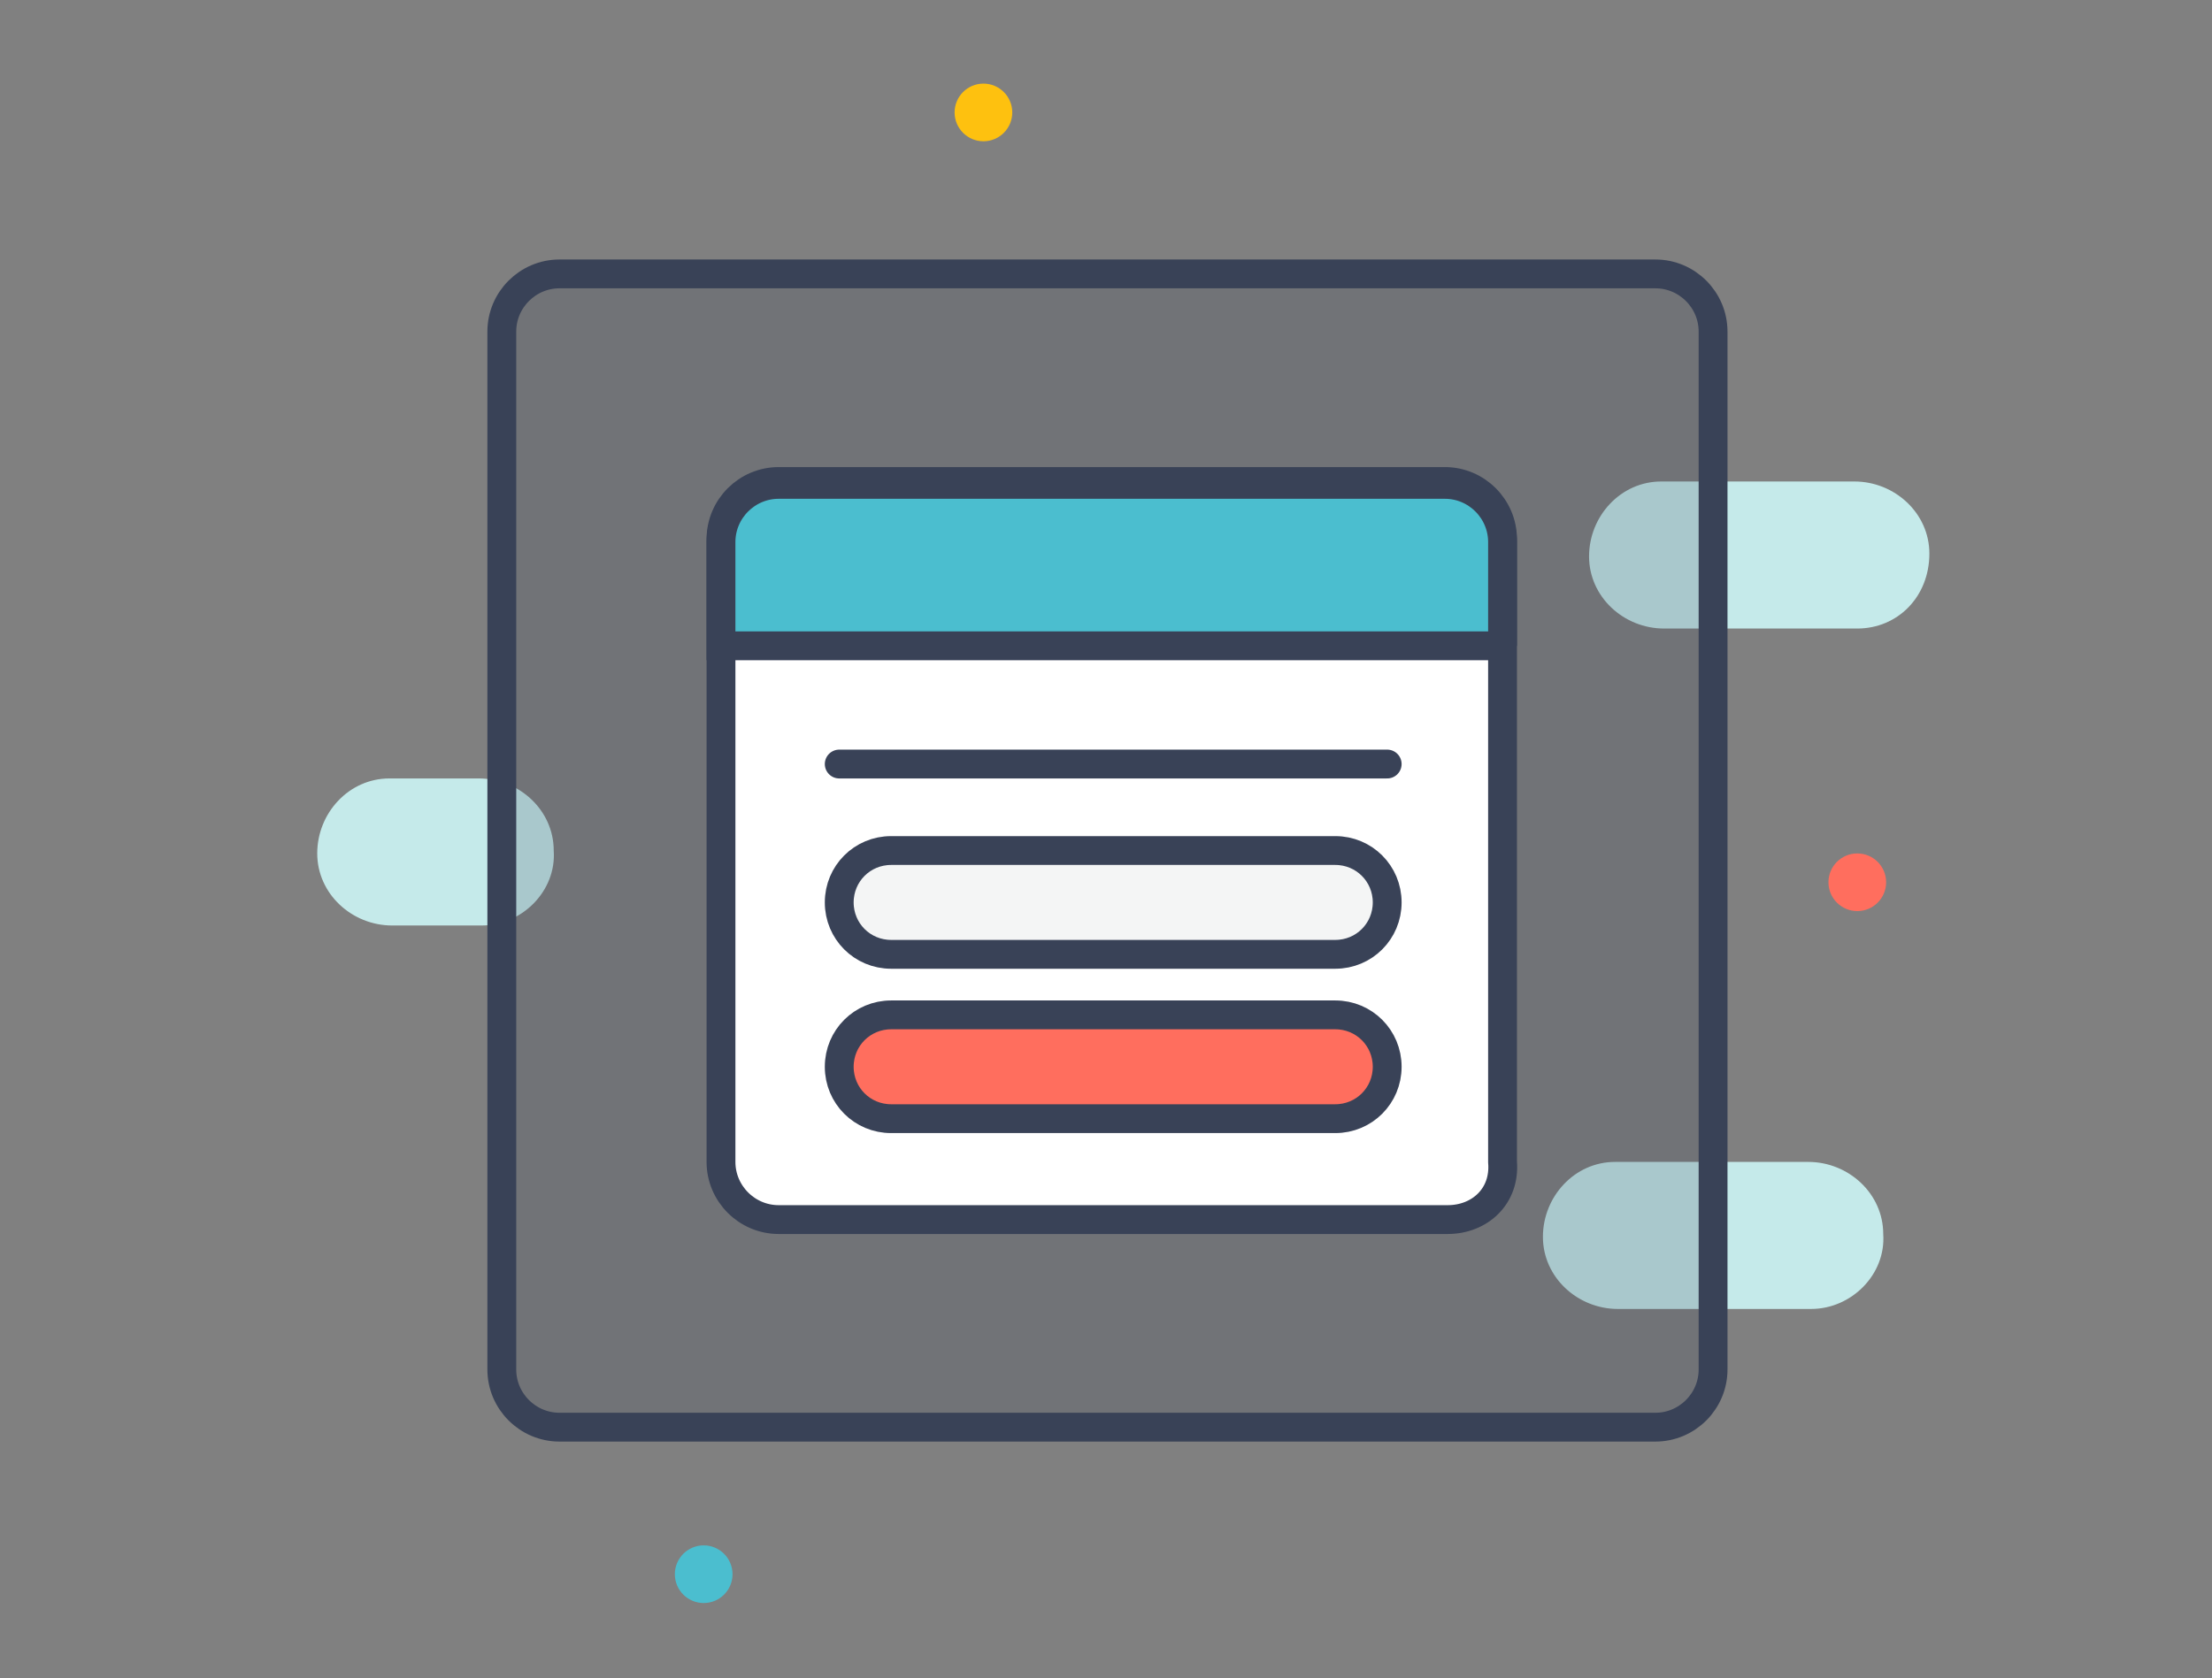
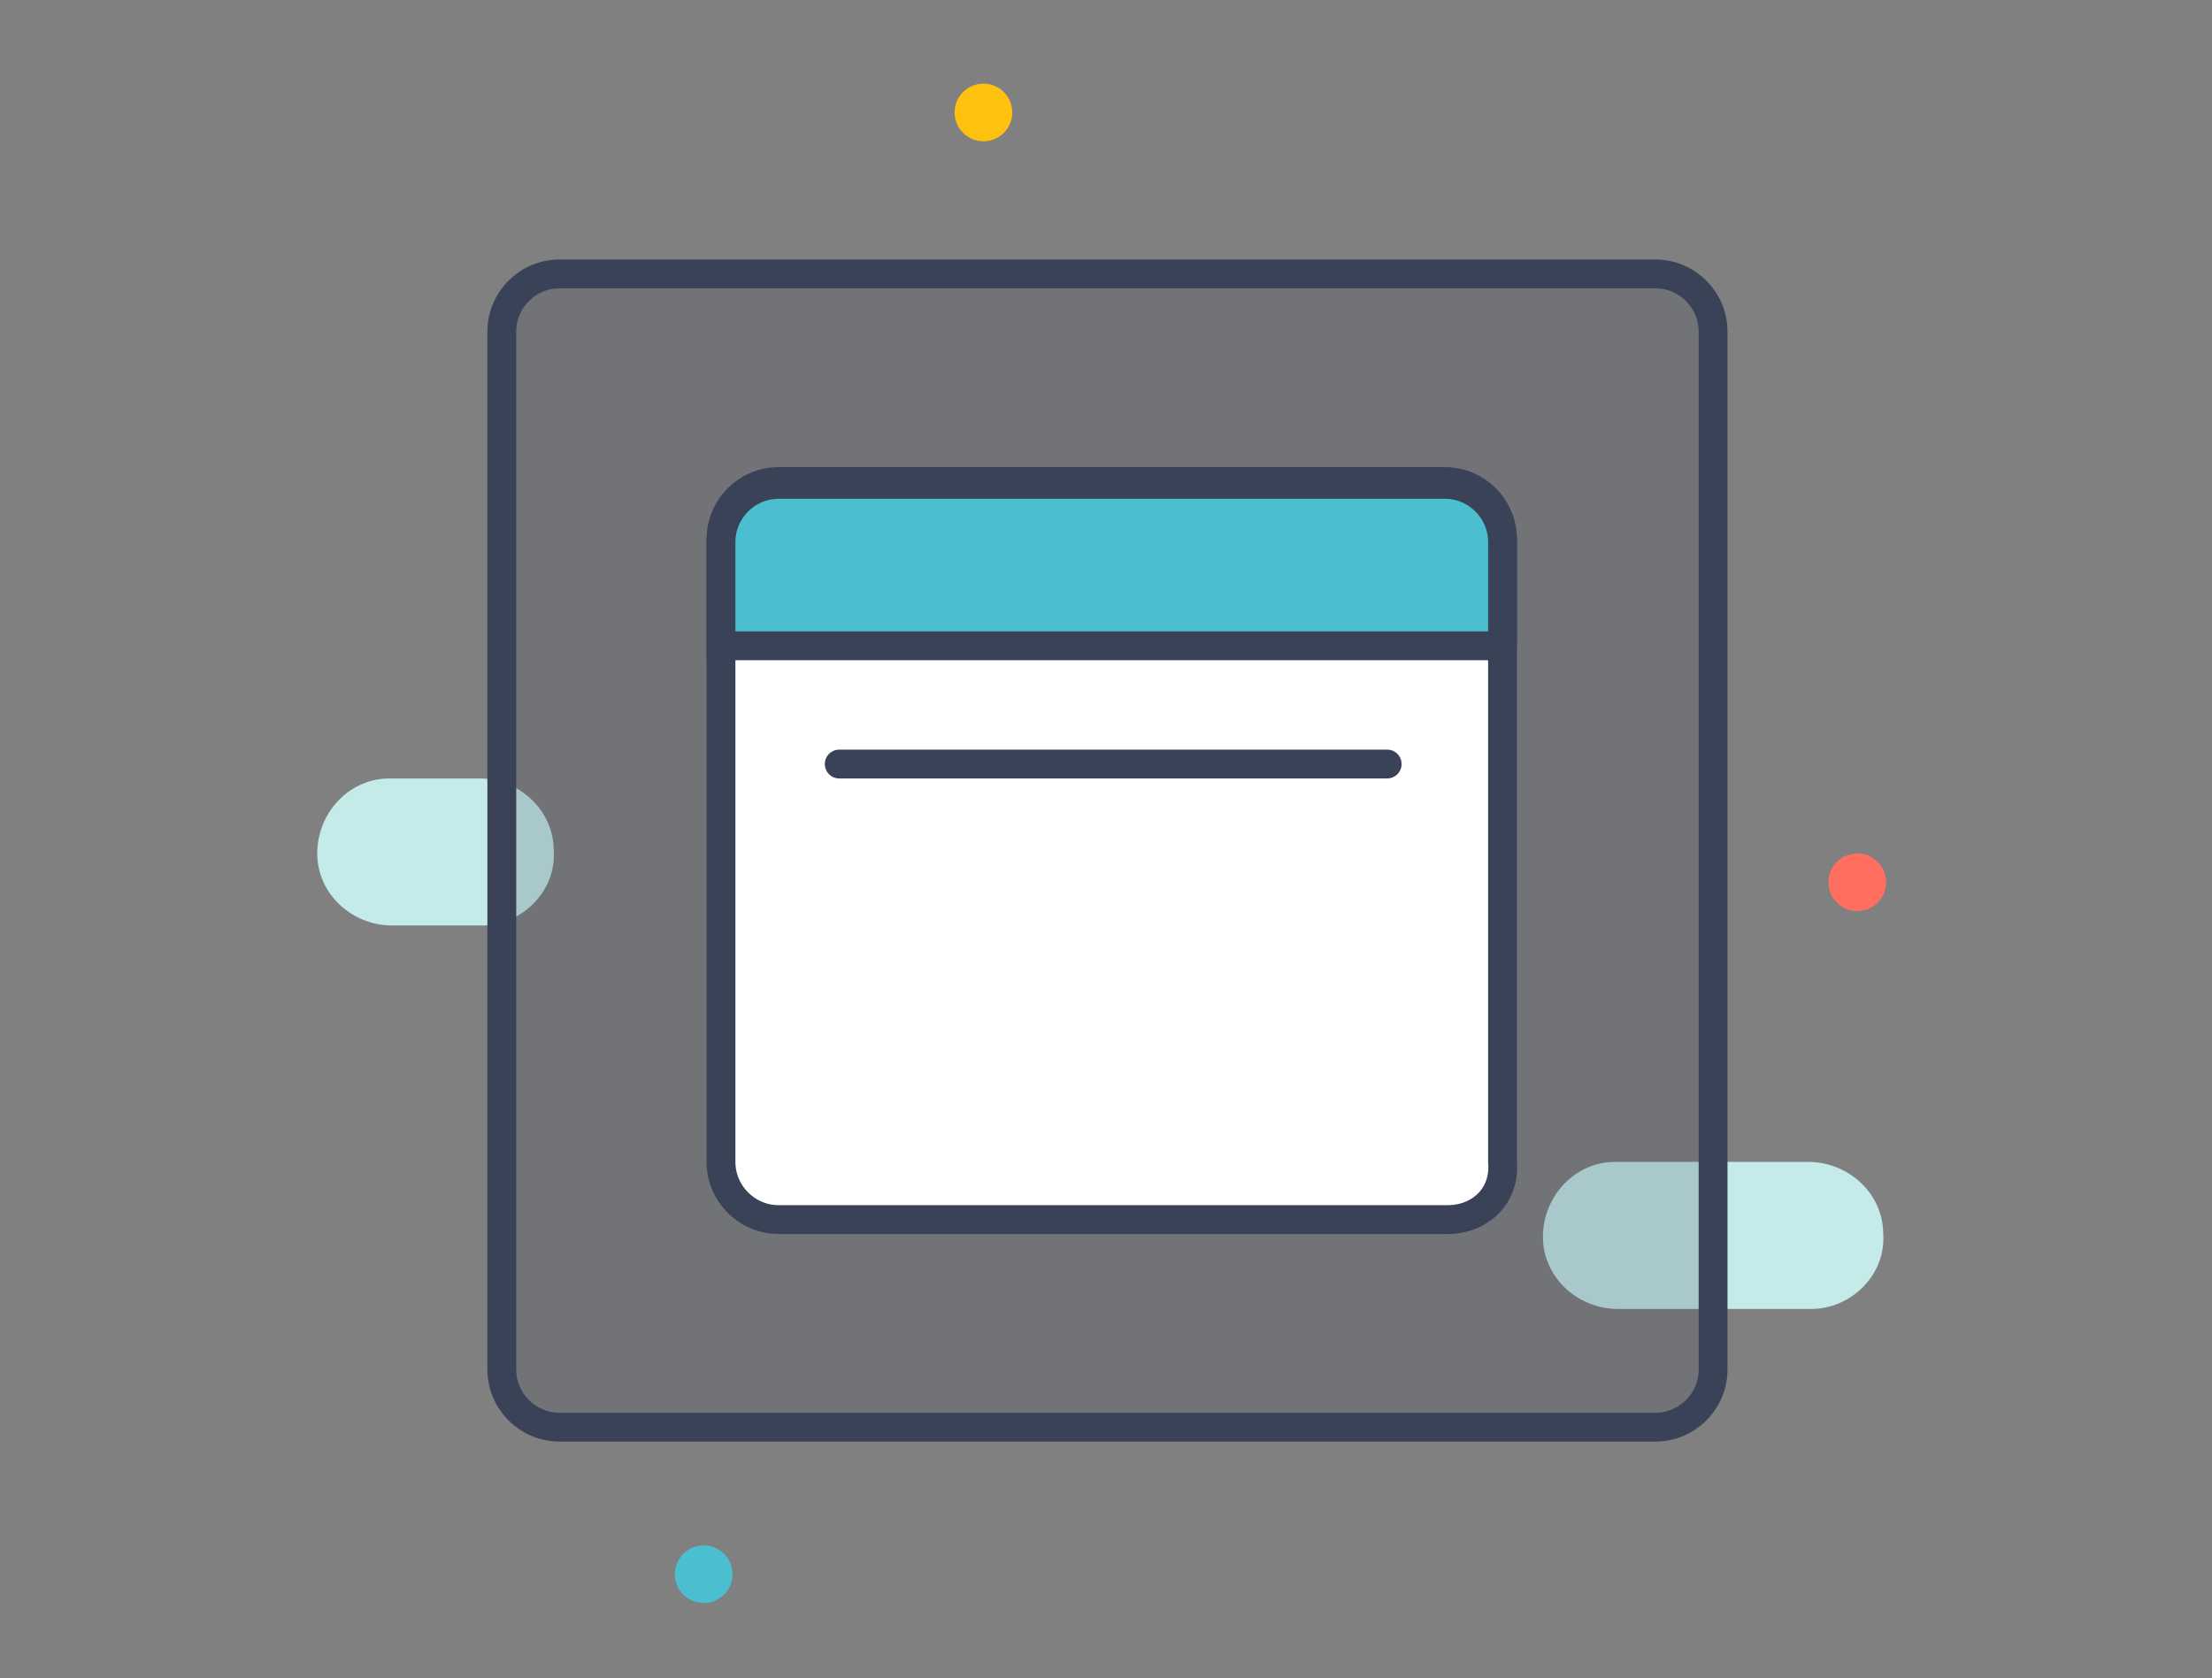
<svg xmlns="http://www.w3.org/2000/svg" id="Layer_1" x="0px" y="0px" viewBox="0 0 76.7 58.2" style="enable-background:new 0 0 76.7 58.2;" xml:space="preserve">
  <rect x="0" y="0" width="76.7" height="58.2" fill="#808080" stroke="none" />
  <style type="text/css"> .st0{fill:#C5EAEA;} .st1{fill:#4BBECF;} .st2{fill:#FF6E5E;} .st3{fill:#FEC10F;} .st4{fill:#394257;fill-opacity:0.2;stroke:#394257;stroke-miterlimit:10;} .st5{fill:#FFFFFF;stroke:#394257;stroke-miterlimit:10;} .st6{fill:#4BBECF;stroke:#394257;stroke-miterlimit:10;} .st7{fill:#F4F5F5;stroke:#394257;stroke-miterlimit:10;} .st8{fill:#FF6E5E;stroke:#394257;stroke-miterlimit:10;} .st9{fill:#F4F5F5;stroke:#394257;stroke-linecap:round;stroke-miterlimit:10;} </style>
-   <path class="st0" d="M64.4,21.8l-6.7,0c-1.4,0-2.6-1.1-2.6-2.5v0c0-1.4,1.1-2.6,2.5-2.6l6.7,0c1.4,0,2.6,1.1,2.6,2.5v0 C66.9,20.7,65.8,21.8,64.4,21.8z" />
  <path class="st0" d="M62.8,45.4l-6.7,0c-1.4,0-2.6-1.1-2.6-2.5v0c0-1.4,1.1-2.6,2.5-2.6l6.7,0c1.4,0,2.6,1.1,2.6,2.5v0 C65.4,44.2,64.2,45.4,62.8,45.4z" />
  <path class="st0" d="M16.7,32.1l-3.1,0c-1.4,0-2.6-1.1-2.6-2.5v0c0-1.4,1.1-2.6,2.5-2.6l3.1,0c1.4,0,2.6,1.1,2.6,2.5v0 C19.3,30.9,18.1,32.1,16.7,32.1z" />
  <ellipse transform="matrix(1 -4.137707e-03 4.137707e-03 1 -0.226 0.101)" class="st1" cx="24.4" cy="54.6" rx="1" ry="1" />
  <ellipse transform="matrix(1 -4.137707e-03 4.137707e-03 1 -0.126 0.267)" class="st2" cx="64.4" cy="30.6" rx="1" ry="1" />
  <ellipse transform="matrix(1 -4.137707e-03 4.137707e-03 1 -1.597345e-02 0.141)" class="st3" cx="34.1" cy="3.9" rx="1" ry="1" />
  <g>
    <path class="st4" d="M57.4,49.5h-38c-1.1,0-2-0.9-2-2v-36c0-1.1,0.9-2,2-2h38c1.1,0,2,0.9,2,2v36C59.4,48.6,58.5,49.5,57.4,49.5z" />
    <g>
      <path class="st5" d="M50.2,42.3H27c-1.1,0-2-0.9-2-2V18.7c0-1.1,0.9-2,2-2h23.1c1.1,0,2,0.9,2,2v21.6 C52.2,41.5,51.3,42.3,50.2,42.3z" />
      <path class="st6" d="M52.2,22.4H25v-3.6c0-1.1,0.9-2,2-2h23.1c1.1,0,2,0.9,2,2V22.4z" />
-       <path class="st7" d="M46.3,33.1H30.9c-1,0-1.8-0.8-1.8-1.8v0c0-1,0.8-1.8,1.8-1.8h15.4c1,0,1.8,0.8,1.8,1.8v0 C48.1,32.3,47.3,33.1,46.3,33.1z" />
-       <path class="st8" d="M46.3,38.8H30.9c-1,0-1.8-0.8-1.8-1.8v0c0-1,0.8-1.8,1.8-1.8h15.4c1,0,1.8,0.8,1.8,1.8v0 C48.1,38,47.3,38.8,46.3,38.8z" />
      <line class="st9" x1="29.1" y1="26.5" x2="48.1" y2="26.5" />
    </g>
  </g>
</svg>